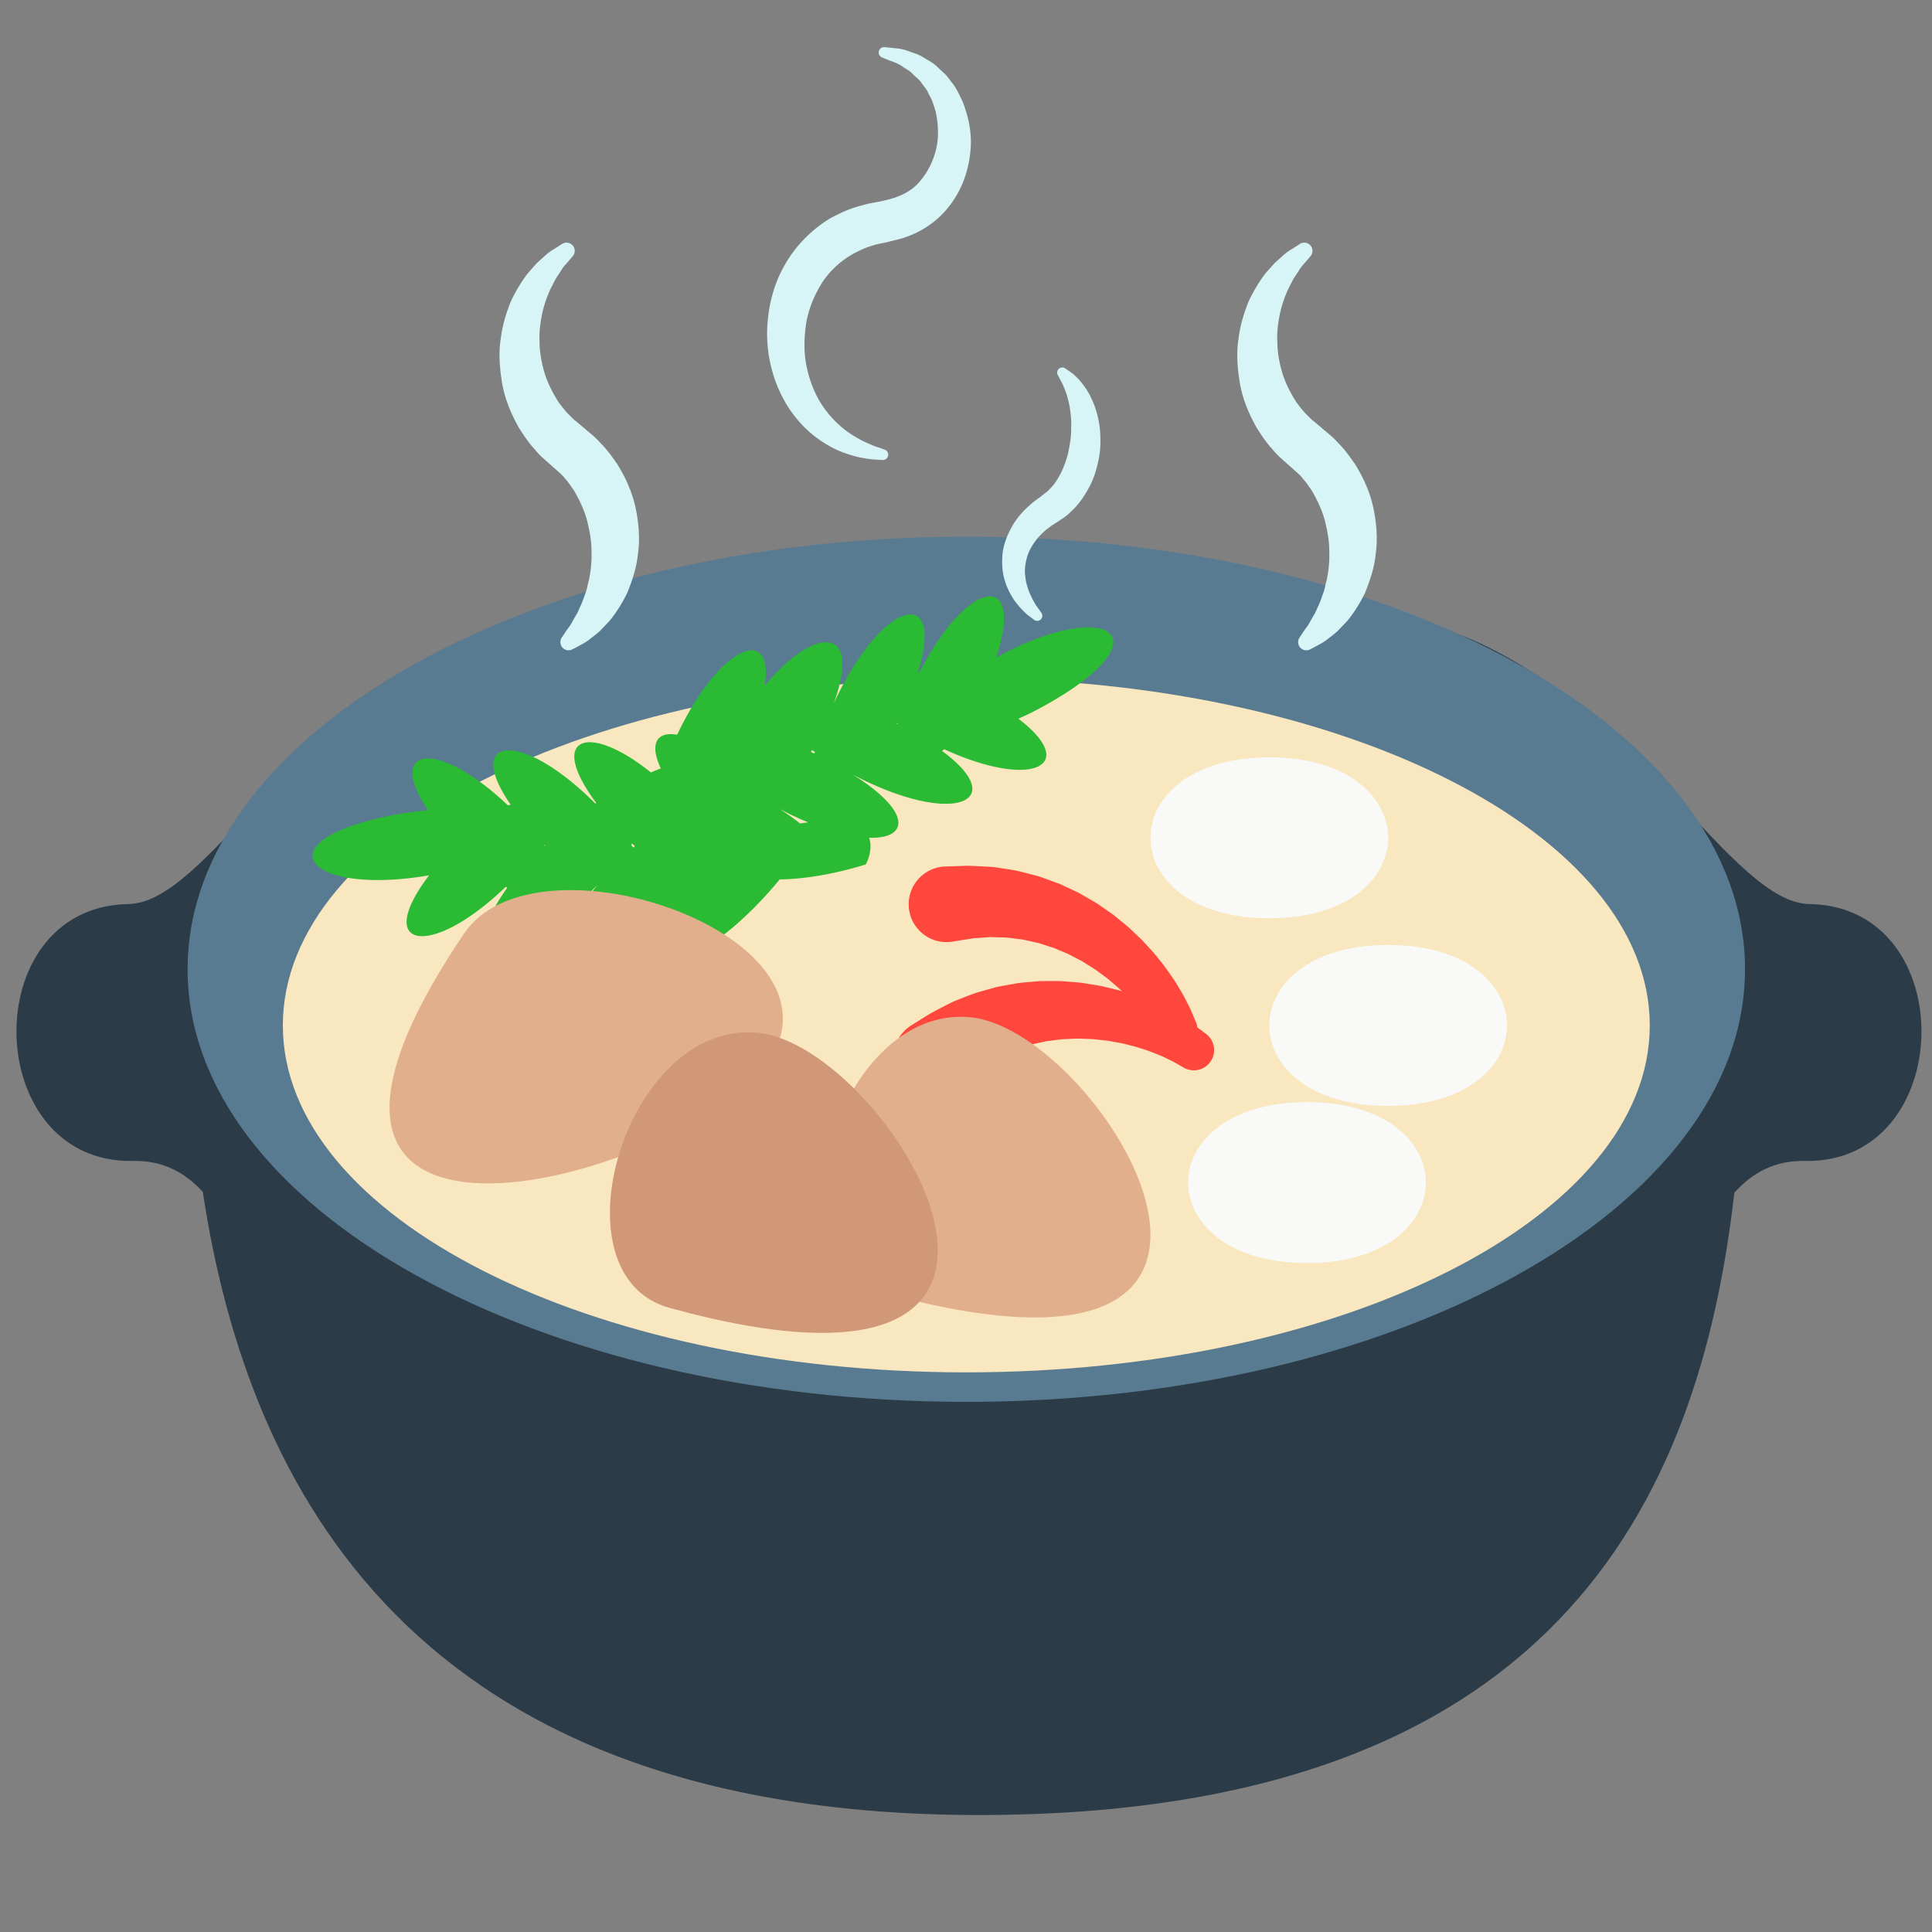
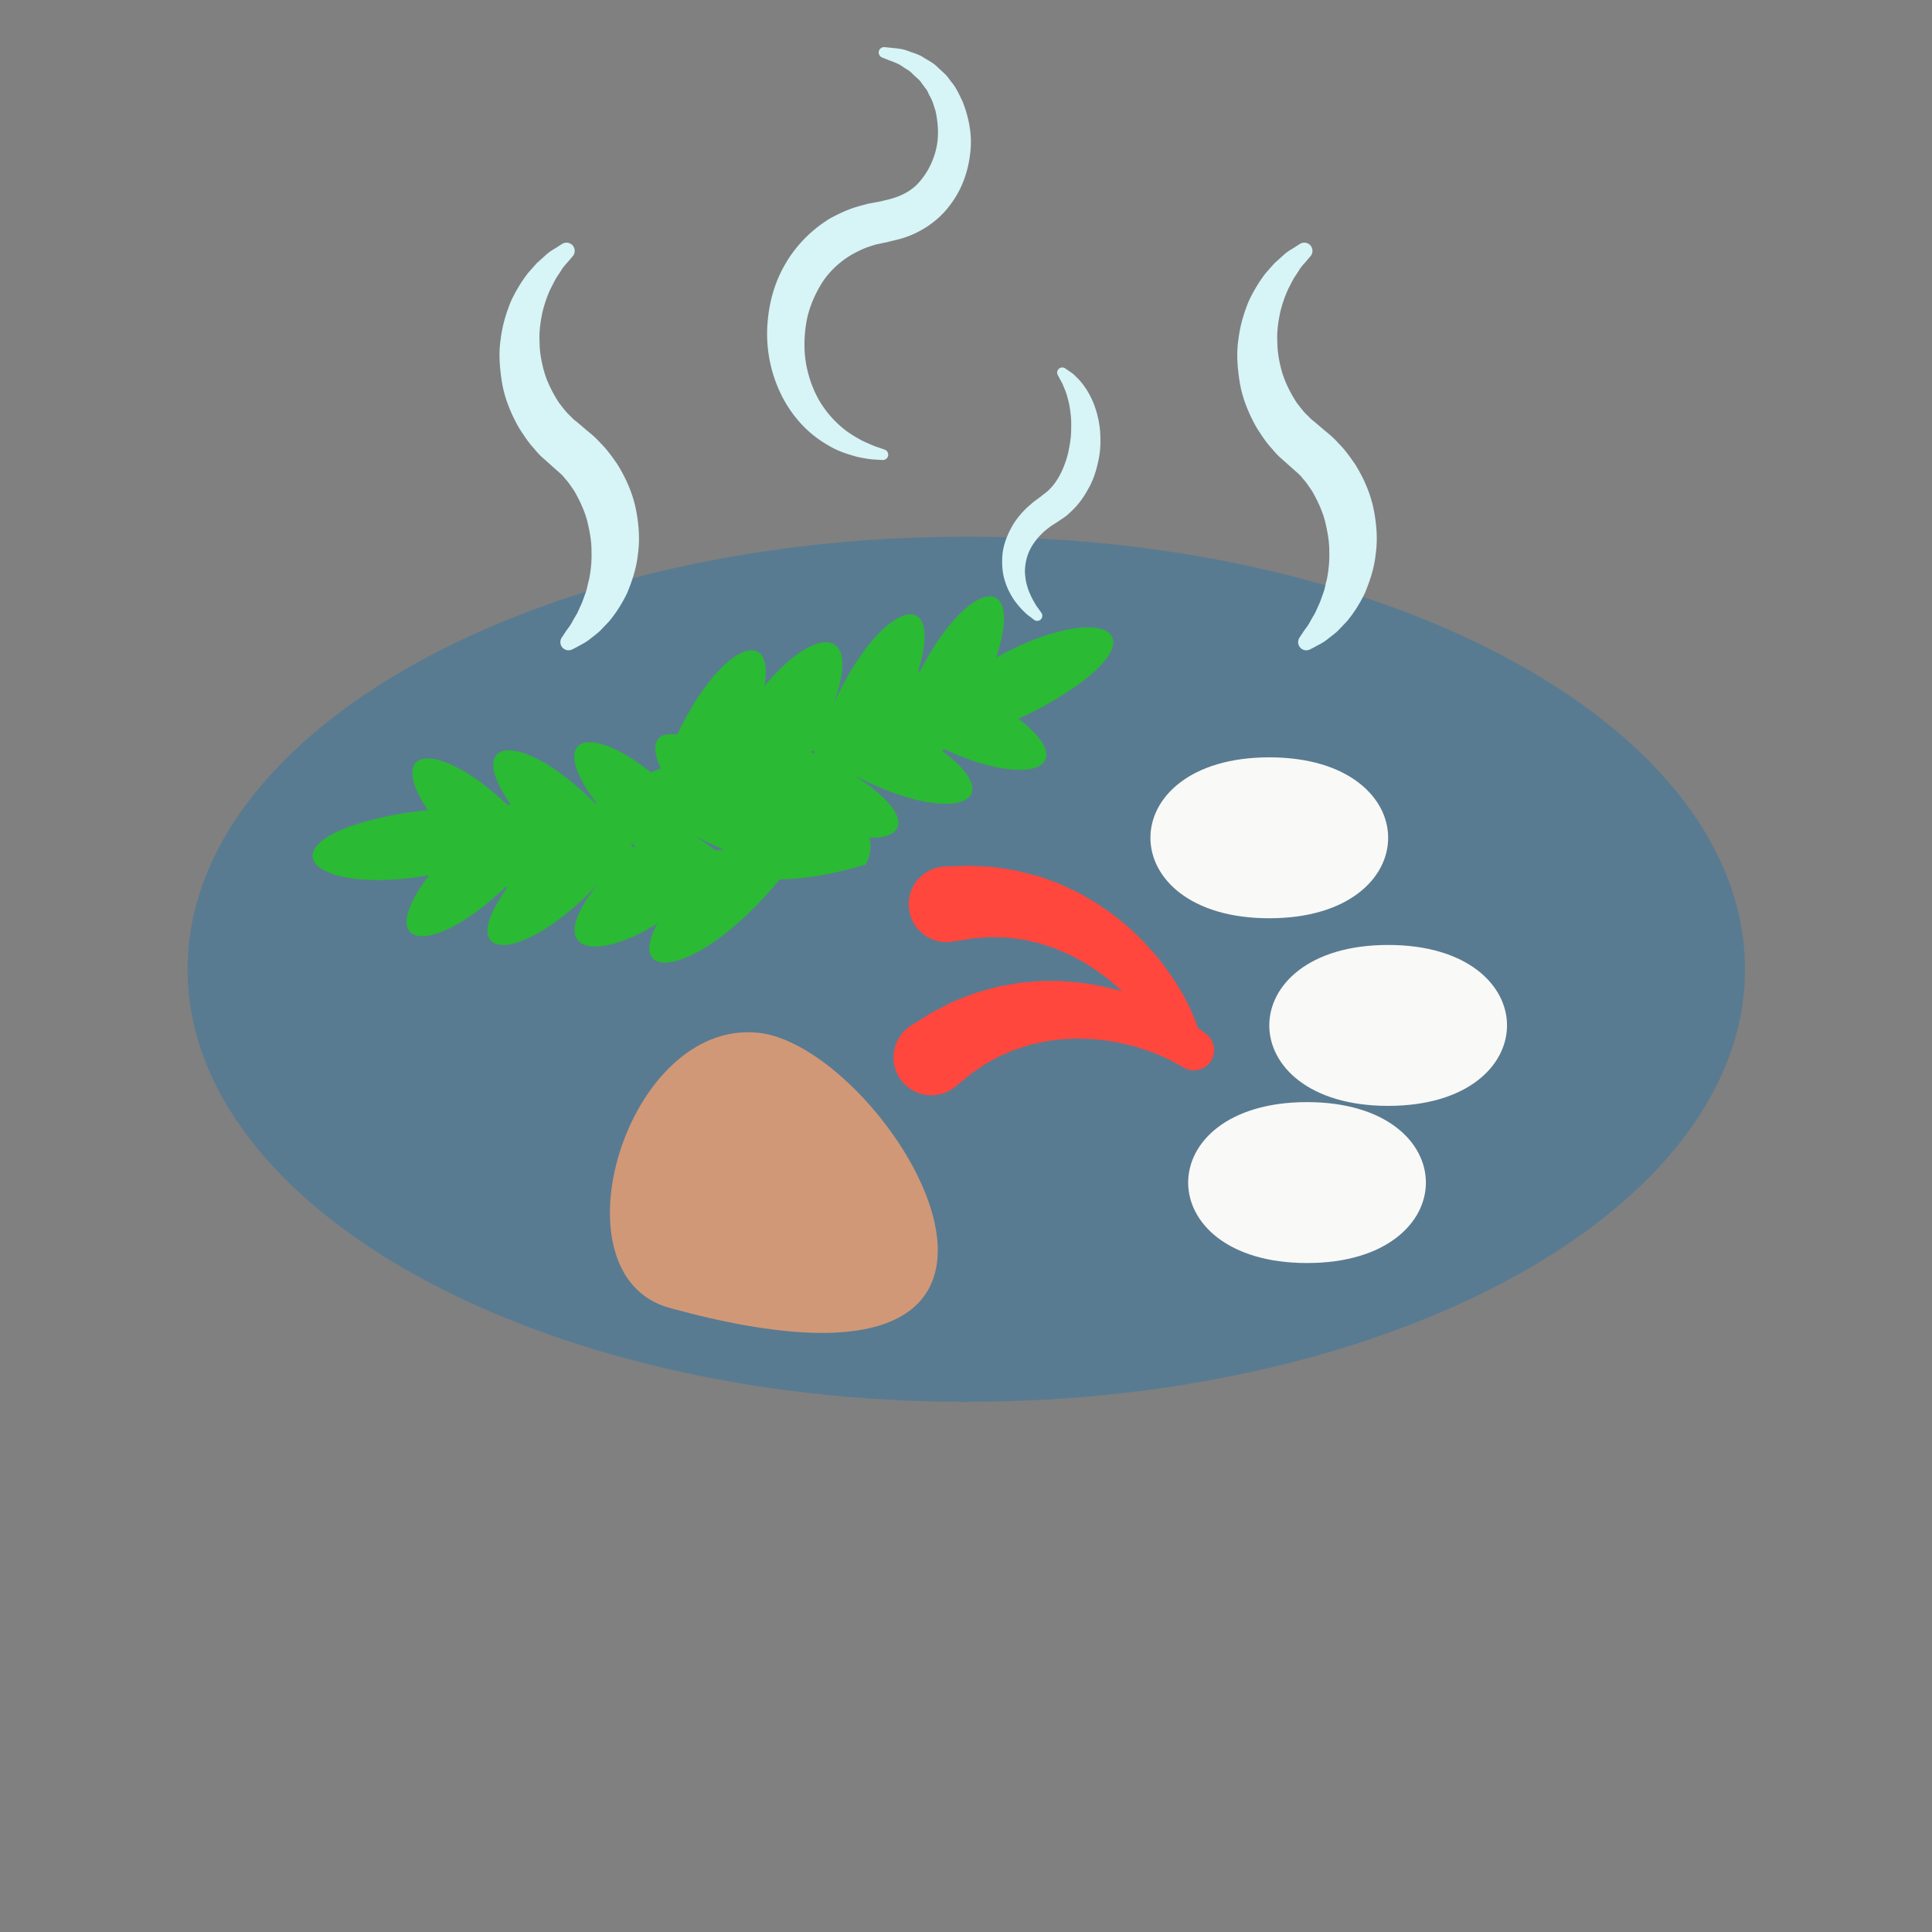
<svg xmlns="http://www.w3.org/2000/svg" width="800px" height="800px" viewBox="0 0 512 512" aria-hidden="true" role="img" class="iconify iconify--fxemoji" preserveAspectRatio="xMidYMid meet">
  <rect x="0" y="0" width="512" height="512" fill="#808080" stroke="none" />
-   <path fill="#2B3B47" d="M478.251 307.661c-7.935-.173-13.957 3.19-18.637 8.436C450.252 398.14 411.545 481 259.499 481C109.661 481 65.62 394.48 53.748 315.873c-4.652-5.117-10.612-8.383-18.432-8.212c-40.275.88-41.762-67.195-1.487-68.075c20.862 0 44.929-52.357 92.864-71.393l-22.105 84.631l-6.175 4.042h316.743l-6.175-4.042l-22.105-84.631c47.935 19.036 72.002 71.393 92.864 71.393c40.273.879 38.786 68.954-1.489 68.075z" />
  <path fill="#597B91" d="M462.446 256.865c0 63.313-92.393 114.639-206.366 114.639S49.715 320.178 49.715 256.865s92.393-114.639 206.366-114.639s206.365 51.326 206.365 114.639z" />
-   <path fill="#F9E7C0" d="M437.204 271.745c0 50.78-81.092 91.946-181.123 91.946S74.957 322.526 74.957 271.745s81.092-91.946 181.123-91.946s181.124 41.166 181.124 91.946z" />
-   <path fill="#2ABA34" d="M263.988 174.248c7.694-23.254-7.551-20.958-20.198 3.705a18.908 18.908 0 0 0-.485-.061c7.171-23.129-9.621-19.125-22.351 8.522c7.644-21.068-5.303-20.509-18.356-4.583c2.765-16.364-11.652-11.24-23.151 12.879c-5.273-.923-7.484 2.209-4.319 8.938a60.67 60.67 0 0 0-2.642 1.054c-16.687-13.402-27.58-9.484-14.473 8.089l-.238.165c-19.602-19.687-35.078-17.99-22.464.257c-.228.069-.46.147-.698.233c-18.554-17.695-32.673-15.849-21.198 1.284c-3.157.23-6.891.772-11.315 1.714c-32.527 6.922-20.605 21.051 11.611 15.529c-14.832 19.492.331 22.274 20.306 3.059c.148.075.294.146.439.216c-14.297 19.544 2.885 21.213 23.907-.797c-14.074 17.441-1.648 21.119 15.871 10.298c-8.81 16.192 11.042 14.203 32.393-11.693c6.138-.078 13.903-1.226 22.825-3.972c0 0 2.089-3.822.849-7.071c10.459.333 11.609-6.721-4.205-16.684c26.408 13.881 41.983 7.255 23.56-6.319c.193-.14.388-.289.584-.447c23.296 10.706 36.05 4.373 19.631-8.102c2.911-1.244 6.266-2.969 10.144-5.297c28.513-17.117 12.647-26.606-16.027-10.916zm-119.913 49.586l.056-.072l.248.253l-.091.088l-.213-.269zm23.192.061c.085-.114.171-.223.256-.338l-.002-.014c.248.241.492.471.735.7c-.146.124-.292.249-.438.376a85.74 85.74 0 0 0-.551-.724zm47.939-25.112c.253.171.504.338.756.505c-.044.135-.089.267-.132.402l.006.013c-.313-.147-.618-.285-.923-.423c.098-.164.196-.329.293-.497zm22.421-7.157l.289.184l-.03.086c-.107-.055-.21-.105-.317-.158l.058-.112zm-25.586 26.609c-1.544-1.239-3.389-2.543-5.544-3.901a90.996 90.996 0 0 0 7.649 3.594c-.674.087-1.379.191-2.105.307z" />
+   <path fill="#2ABA34" d="M263.988 174.248c7.694-23.254-7.551-20.958-20.198 3.705a18.908 18.908 0 0 0-.485-.061c7.171-23.129-9.621-19.125-22.351 8.522c7.644-21.068-5.303-20.509-18.356-4.583c2.765-16.364-11.652-11.24-23.151 12.879c-5.273-.923-7.484 2.209-4.319 8.938a60.67 60.67 0 0 0-2.642 1.054c-16.687-13.402-27.58-9.484-14.473 8.089l-.238.165c-19.602-19.687-35.078-17.99-22.464.257c-.228.069-.46.147-.698.233c-18.554-17.695-32.673-15.849-21.198 1.284c-3.157.23-6.891.772-11.315 1.714c-32.527 6.922-20.605 21.051 11.611 15.529c-14.832 19.492.331 22.274 20.306 3.059c.148.075.294.146.439.216c-14.297 19.544 2.885 21.213 23.907-.797c-14.074 17.441-1.648 21.119 15.871 10.298c-8.81 16.192 11.042 14.203 32.393-11.693c6.138-.078 13.903-1.226 22.825-3.972c0 0 2.089-3.822.849-7.071c10.459.333 11.609-6.721-4.205-16.684c26.408 13.881 41.983 7.255 23.56-6.319c.193-.14.388-.289.584-.447c23.296 10.706 36.05 4.373 19.631-8.102c2.911-1.244 6.266-2.969 10.144-5.297c28.513-17.117 12.647-26.606-16.027-10.916zm-119.913 49.586l.056-.072l.248.253l-.091.088l-.213-.269zm23.192.061c.085-.114.171-.223.256-.338l-.002-.014c.248.241.492.471.735.7c-.146.124-.292.249-.438.376a85.74 85.74 0 0 0-.551-.724zm47.939-25.112c.253.171.504.338.756.505c-.044.135-.089.267-.132.402l.006.013c-.313-.147-.618-.285-.923-.423c.098-.164.196-.329.293-.497zl.289.184l-.03.086c-.107-.055-.21-.105-.317-.158l.058-.112zm-25.586 26.609c-1.544-1.239-3.389-2.543-5.544-3.901a90.996 90.996 0 0 0 7.649 3.594c-.674.087-1.379.191-2.105.307z" />
  <path fill="#F9F9F7" d="M336.375 200.704c42 0 42 42.645 0 42.645s-42-42.645 0-42.645zm31.5 92.364c42 0 42-42.645 0-42.645s-42 42.645 0 42.645zm-21.5 41.65c42 0 42-42.645 0-42.645s-42 42.645 0 42.645z" />
  <path fill="#FF473E" d="M320.68 281.5a5.372 5.372 0 0 1-6.947 1.451l-.433-.246l-2.442-1.385c-.799-.413-1.811-.868-2.936-1.418c-1.177-.476-2.493-1.037-3.969-1.55c-1.496-.476-3.088-1.037-4.844-1.422c-1.719-.494-3.596-.754-5.496-1.115l-2.929-.321c-.983-.14-1.987-.159-2.993-.185l-1.511-.051l-.757-.027l-.758.038l-3.026.135c-1.004.077-1.996.25-2.983.362l-1.474.186l-1.438.321c-.951.219-1.899.394-2.819.627l-2.67.85c-.436.141-.872.262-1.295.411l-1.226.528l-2.362.996c-1.494.738-2.849 1.546-4.126 2.205c-1.114.751-2.065 1.436-2.949 2.007l-.637.417l-.739.603l-1.302 1.062l-2.471 2.016c-4.288 3.498-10.6 2.858-14.098-1.43c-3.498-4.288-2.858-10.6 1.43-14.098c.311-.254.634-.486.965-.697l.058-.035l2.702-1.693a1264.415 1264.415 0 0 0 2.232-1.398l1.134-.607c1.567-.823 3.349-1.774 5.275-2.693c1.901-.734 3.929-1.588 6.122-2.329l3.434-.969l1.771-.488c.604-.132 1.222-.233 1.839-.35l3.76-.673c1.277-.16 2.576-.249 3.877-.37l1.957-.165l1.97-.011c1.314.01 2.632-.031 3.94.034l3.905.316l.969.082l.957.149l1.9.302c1.261.197 2.508.391 3.714.709c1.211.29 2.407.559 3.571.863c.27.085.535.166.802.249c-1.159-1.145-2.493-2.211-3.812-3.354l-2.372-1.749c-.779-.615-1.638-1.135-2.495-1.664l-1.281-.804l-.641-.403l-.674-.348l-2.685-1.403c-.906-.438-1.851-.787-2.761-1.186l-1.368-.58l-1.404-.445c-.932-.289-1.84-.614-2.752-.874l-2.736-.606c-.447-.097-.886-.212-1.326-.296l-1.326-.159l-2.543-.325c-1.663-.112-3.241-.095-4.675-.166c-1.341.09-2.507.204-3.558.254l-.761.04l-.942.15l-1.659.264l-3.149.501c-5.465.87-10.601-2.854-11.471-8.319c-.87-5.465 2.854-10.601 8.319-11.471c.397-.063.792-.102 1.184-.118l.068-.001l3.186-.106l1.679-.056l.953-.032l1.286.045c1.769.076 3.787.149 5.914.322c2.013.321 4.195.601 6.463 1.062l3.456.888l1.777.468c.589.189 1.173.412 1.766.621l3.589 1.308c1.184.503 2.353 1.079 3.538 1.628l1.775.841l1.709.98c1.131.669 2.291 1.295 3.39 2.009l3.218 2.235l.796.558l.753.609l1.491 1.216c.991.804 1.972 1.598 2.855 2.479c.901.859 1.801 1.693 2.654 2.54c1.624 1.782 3.236 3.447 4.561 5.206c1.408 1.681 2.564 3.414 3.651 4.983c1.056 1.596 1.931 3.128 2.714 4.469c.714 1.401 1.352 2.599 1.831 3.621l1.394 3.286c.2.472.323.957.383 1.442l2.304 1.727a5.37 5.37 0 0 1 1.08 7.52z" />
-   <path fill="#E2AF8D" d="M233.776 342.505c-31.657-8.718-11.5-76.618 23.59-72.893s97.201 106.158-23.59 72.893zM205.635 277.9c14.777-32.045-64.199-57.756-82.605-30.564c-70.229 103.753 67.829 62.609 82.605 30.564z" />
  <path fill="#D19878" d="M177.42 346.598c-31.657-8.718-11.5-76.618 23.59-72.893c35.091 3.725 97.201 106.158-23.59 72.893z" />
  <path fill="#D7F4F7" d="M234.442 12.492l1.718.173c1.137.188 2.681.083 5.002 1.036c1.12.41 2.489.777 3.638 1.569c1.195.747 2.641 1.431 3.787 2.639l1.9 1.763c.645.62 1.119 1.401 1.708 2.141c1.245 1.463 2.025 3.278 2.933 5.158c1.481 3.834 2.559 8.36 2.036 13.19c-.465 4.781-2.074 9.934-5.502 14.325c-3.307 4.462-8.59 7.811-14.15 9.086l-2.098.516c-.257.1-1.064.232-1.57.348l-1.734.358l-1.275.414c-1.674.471-3.555 1.401-5.182 2.309c-3.27 1.957-6.125 4.627-8.11 7.923c-1.963 3.282-3.443 6.94-3.962 10.723c-.555 3.756-.534 7.54.186 11.006c.722 3.459 1.94 6.631 3.539 9.303a27.836 27.836 0 0 0 5.52 6.539c1.96 1.726 4.001 2.862 5.705 3.794c1.76.803 3.191 1.464 4.219 1.754l1.561.552l.139.049a1.416 1.416 0 0 1-.554 2.747l-1.794-.105c-1.18-.048-2.906-.271-5.095-.773c-2.145-.609-4.85-1.376-7.607-3.06c-2.782-1.602-5.747-3.893-8.288-7.044c-5.164-6.185-8.644-15.737-7.652-25.966c.456-5.084 1.897-10.381 4.742-15.143c2.761-4.789 6.917-8.969 11.773-11.938c2.545-1.365 4.978-2.515 7.882-3.302l2.133-.581l1.741-.322c.647-.128 1.008-.167 1.888-.369l1.321-.32c3.508-.789 6.694-2.315 8.864-4.96c2.195-2.562 3.705-5.741 4.388-9.03c.689-3.312.368-6.595-.249-9.525c-.461-1.416-.834-2.841-1.544-4.014c-.327-.598-.549-1.273-.937-1.793l-1.15-1.528c-.66-1.104-1.681-1.711-2.44-2.523c-.773-.865-1.629-1.238-2.372-1.748c-1.361-1.071-3.126-1.577-4.131-1.988l-1.604-.638a1.427 1.427 0 0 1-.798-1.854a1.434 1.434 0 0 1 1.475-.891zm-82.477 52.819a2.176 2.176 0 0 0-3.003-.666l-1.149.732c-.755.564-1.834.973-3.259 2.293l-2.32 2.088l-2.361 2.667c-1.553 2.024-3.098 4.489-4.462 7.392c-1.196 2.949-2.278 6.299-2.712 9.991c-.597 3.686-.302 7.665.364 11.721c.695 4.079 2.336 8.12 4.523 11.944c1.199 1.85 2.403 3.736 3.933 5.388c.725.859 1.451 1.723 2.308 2.456l2.225 1.983c1.287 1.194 3.127 2.63 3.664 3.51c.843.858 1.663 2.135 2.493 3.335c1.434 2.533 2.673 5.14 3.396 7.874c.663 2.724 1.183 5.46 1.149 8.106c.096 2.648-.185 5.178-.657 7.507c-.343 1.119-.489 2.294-.857 3.326c-.388 1.019-.703 2.039-1.094 2.958l-1.172 2.589c-.449.75-.867 1.455-1.229 2.122c-.693 1.366-1.525 2.222-1.955 2.962l-.728 1.087l-.189.281a2.171 2.171 0 0 0 2.807 3.134s.454-.237 1.305-.678c.818-.491 2.193-1.055 3.582-2.239c.728-.557 1.554-1.176 2.389-1.924l2.515-2.636c1.665-2.012 3.311-4.508 4.744-7.471c1.223-3.016 2.45-6.438 2.831-10.234c.565-3.777.285-7.868-.532-11.986c-.844-4.131-2.603-8.217-4.97-11.988c-1.287-1.819-2.528-3.644-4.329-5.442c-1.815-2.04-3.044-2.814-4.523-4.14l-2.015-1.7c-.62-.429-1.123-.976-1.639-1.512c-1.113-1.003-1.971-2.22-2.889-3.388c-1.614-2.481-2.972-5.134-3.843-7.92c-.814-2.785-1.321-5.632-1.317-8.369c-.149-2.754.277-5.355.775-7.75c.572-2.38 1.351-4.524 2.232-6.364l1.327-2.557l1.298-1.958c.658-1.229 1.784-2.239 2.278-2.907l.884-1.035a2.176 2.176 0 0 0 .182-2.582zm195.515 0a2.176 2.176 0 0 0-3.003-.666l-1.149.732c-.755.564-1.834.973-3.259 2.293l-2.32 2.088l-2.361 2.667c-1.553 2.024-3.098 4.489-4.462 7.392c-1.196 2.949-2.278 6.299-2.712 9.991c-.597 3.686-.302 7.665.364 11.721c.695 4.079 2.336 8.12 4.523 11.944c1.199 1.85 2.403 3.736 3.933 5.388c.725.859 1.451 1.723 2.308 2.456l2.225 1.983c1.287 1.194 3.127 2.63 3.664 3.51c.843.858 1.663 2.135 2.493 3.335c1.434 2.533 2.673 5.14 3.396 7.874c.663 2.724 1.183 5.46 1.149 8.106c.096 2.648-.185 5.178-.657 7.507c-.343 1.119-.489 2.294-.857 3.326c-.388 1.019-.703 2.039-1.094 2.958l-1.172 2.589c-.449.75-.867 1.455-1.229 2.122c-.693 1.366-1.525 2.222-1.955 2.962l-.728 1.087l-.189.281a2.171 2.171 0 0 0 2.807 3.134s.454-.237 1.305-.678c.818-.491 2.193-1.055 3.582-2.239c.728-.557 1.554-1.176 2.389-1.924l2.515-2.636c1.665-2.012 3.311-4.508 4.744-7.471c1.223-3.016 2.45-6.438 2.831-10.234c.565-3.777.285-7.868-.532-11.986c-.844-4.131-2.603-8.217-4.97-11.988c-1.287-1.819-2.528-3.644-4.329-5.442c-1.815-2.04-3.044-2.814-4.523-4.14l-2.015-1.7c-.62-.429-1.123-.976-1.639-1.512c-1.113-1.003-1.971-2.22-2.889-3.388c-1.614-2.481-2.972-5.134-3.843-7.92c-.814-2.785-1.321-5.632-1.317-8.369c-.149-2.754.277-5.355.775-7.75c.572-2.38 1.351-4.524 2.232-6.364l1.327-2.557l1.298-1.958c.658-1.229 1.784-2.239 2.278-2.907l.884-1.035a2.178 2.178 0 0 0 .182-2.582zm-71.82 98.975a1.36 1.36 0 0 0 .312-1.897l-.496-.691c-.284-.443-.896-1.132-1.278-1.931c-.489-.753-.967-1.77-1.479-2.94c-.429-1.186-.87-2.516-.985-3.98c-.241-1.44-.082-3.001.271-4.54c.351-1.547 1.067-3.085 2.077-4.51a17.383 17.383 0 0 1 3.838-3.92c.373-.299.752-.594 1.186-.84l1.503-.964c1.003-.718 1.825-1.108 3.08-2.367c2.399-2.182 3.783-4.396 5.098-6.853c1.272-2.416 1.953-4.984 2.434-7.454c.485-2.479.47-4.925.308-7.202c-.186-2.284-.697-4.404-1.338-6.294a22.929 22.929 0 0 0-2.39-4.889c-.91-1.352-1.806-2.436-2.68-3.216c-.761-.852-1.614-1.296-2.088-1.66l-.765-.521a1.348 1.348 0 0 0-1.953 1.744l.116.22l.377.715c.202.498.664 1.057.981 1.961c.37.858.804 1.871 1.113 3.11c.338 1.214.657 2.591.791 4.128c.245 1.507.204 3.186.167 4.919c-.037 1.746-.379 3.553-.74 5.382c-.406 1.825-1.063 3.628-1.856 5.339c-.781 1.625-1.966 3.424-3.033 4.412c-.317.498-1.537 1.314-2.378 2.016l-.044.034c-.06.042.456-.306.225-.15l-.026.019l-.103.074l-.204.148l-.409.297l-.81.596c-.549.377-1.059.823-1.558 1.279c-2.039 1.74-3.801 3.856-5.028 6.208c-1.236 2.326-2.112 4.825-2.261 7.282c-.159 2.432.045 4.753.712 6.716c.604 1.985 1.538 3.597 2.392 4.953c.958 1.281 1.855 2.335 2.713 3.135c.825.864 1.471 1.21 1.913 1.589l.676.516a1.36 1.36 0 0 0 1.619.027z" />
</svg>